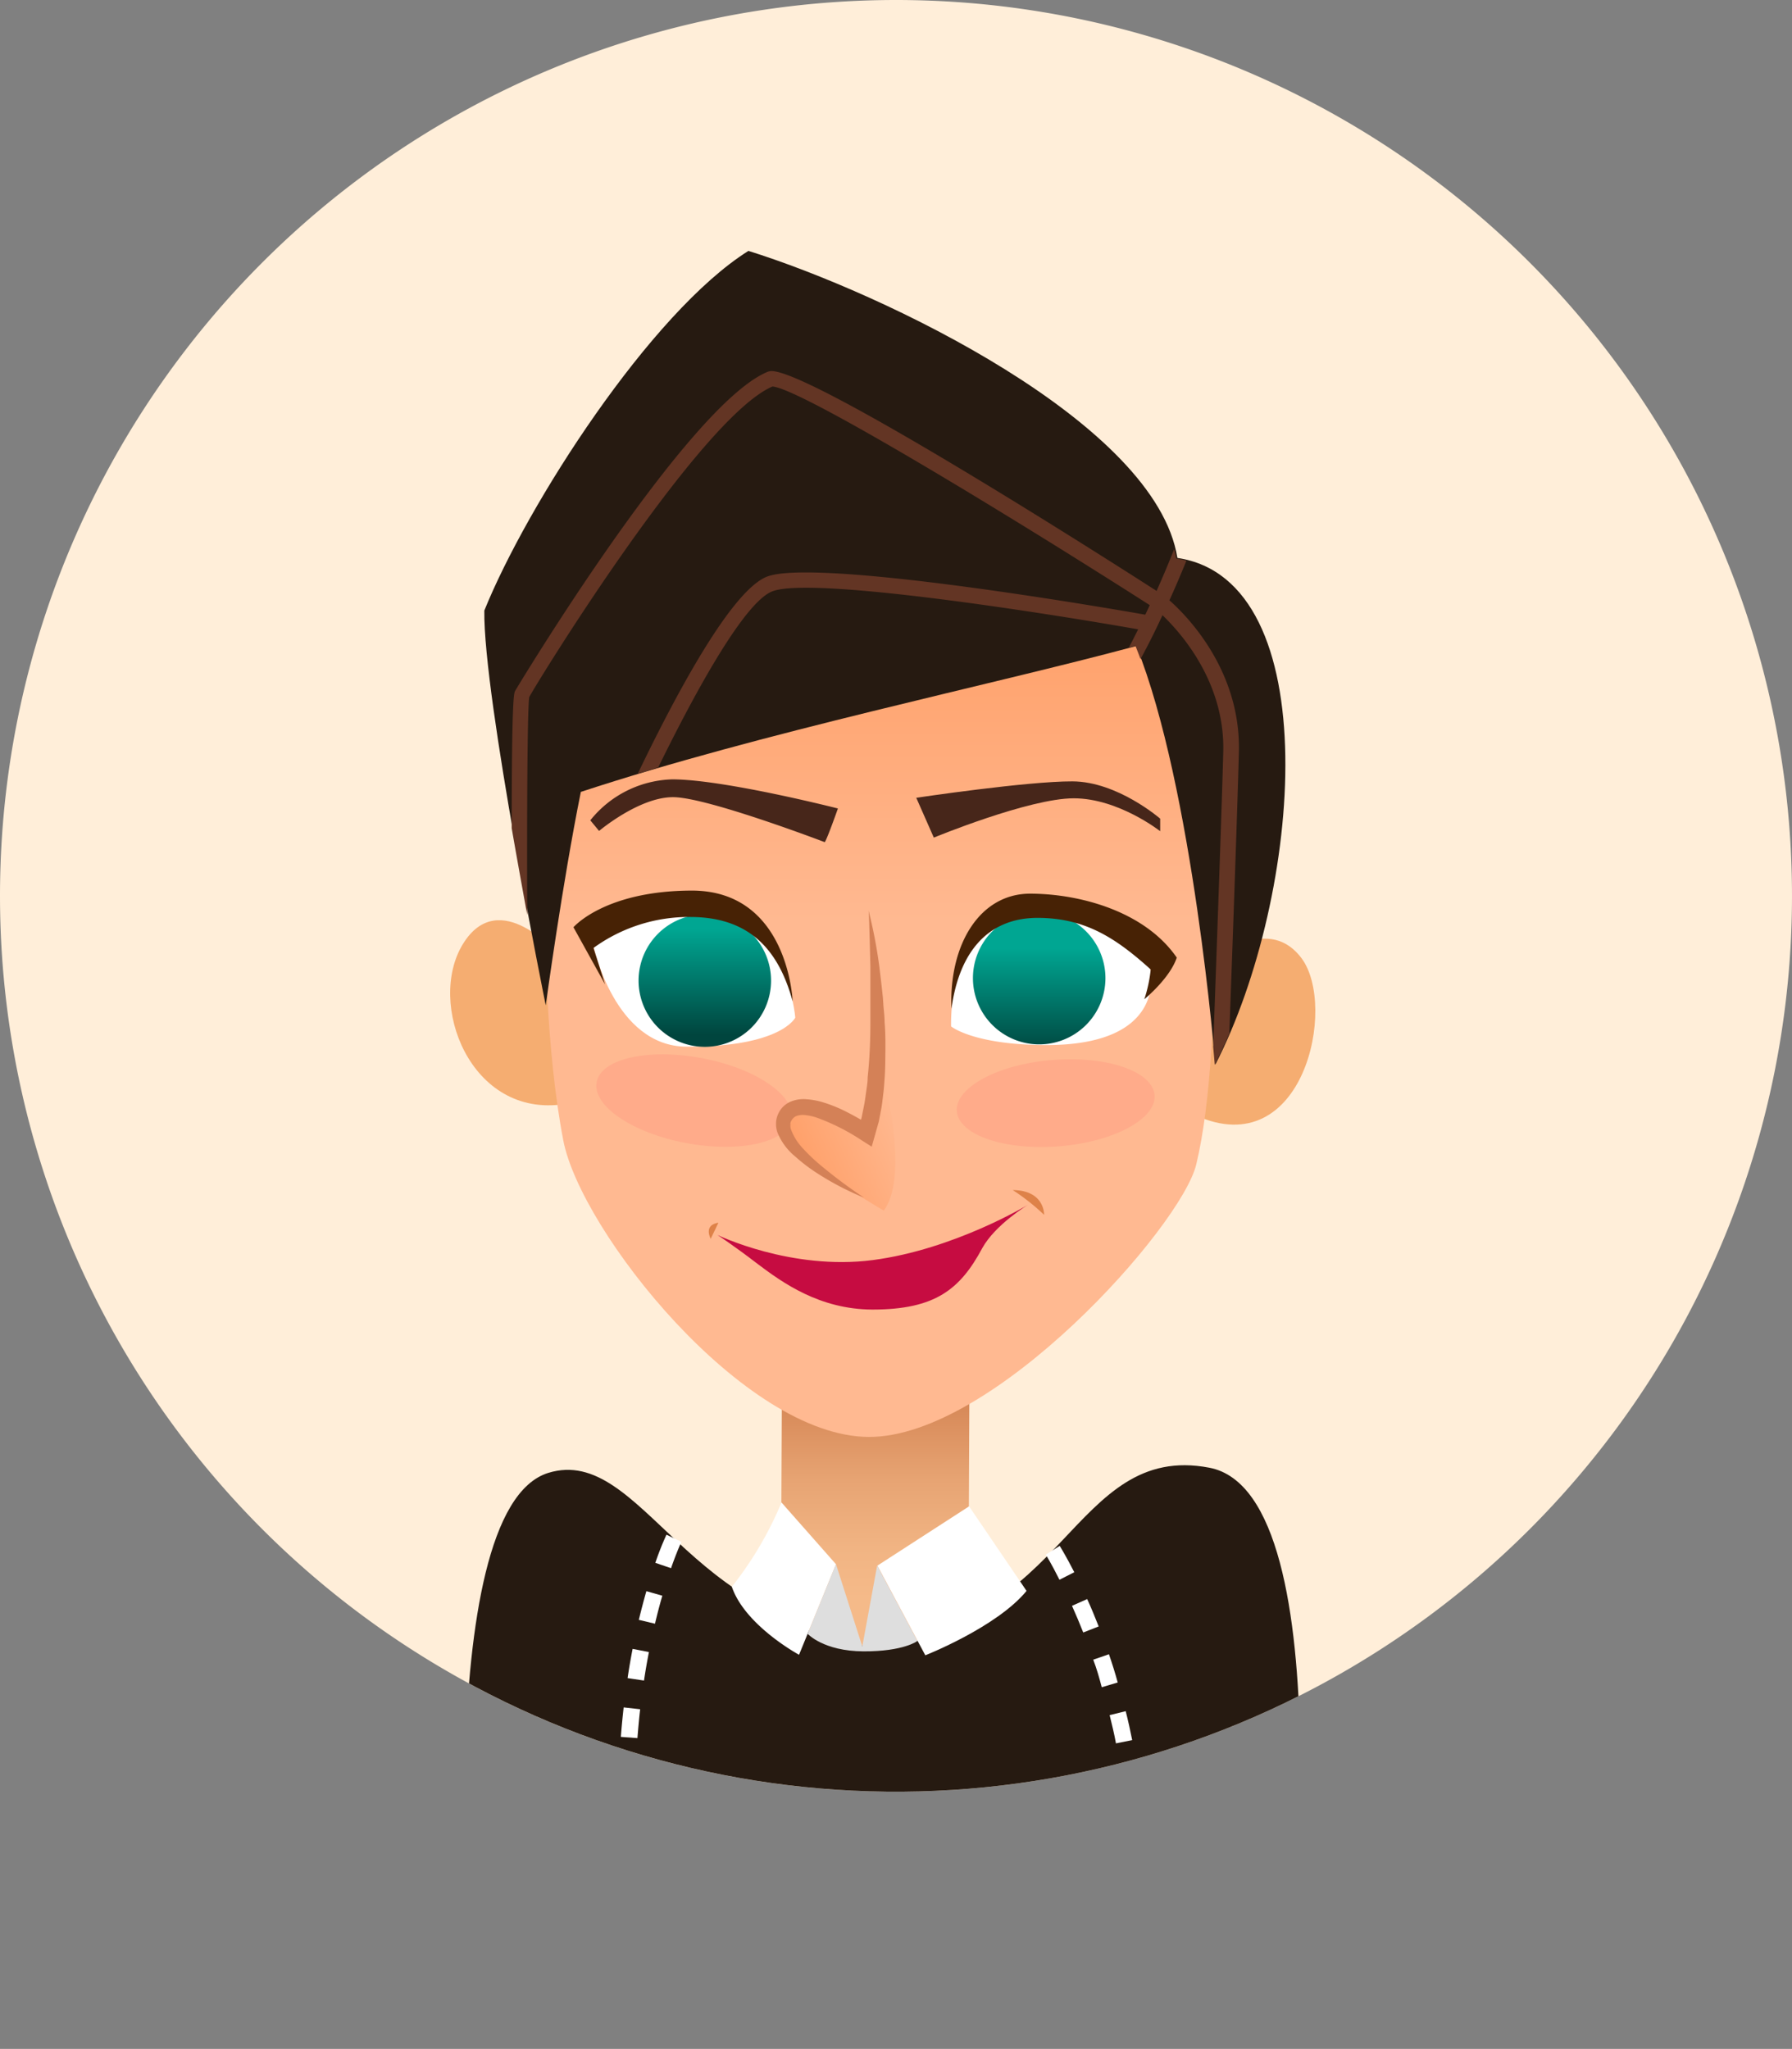
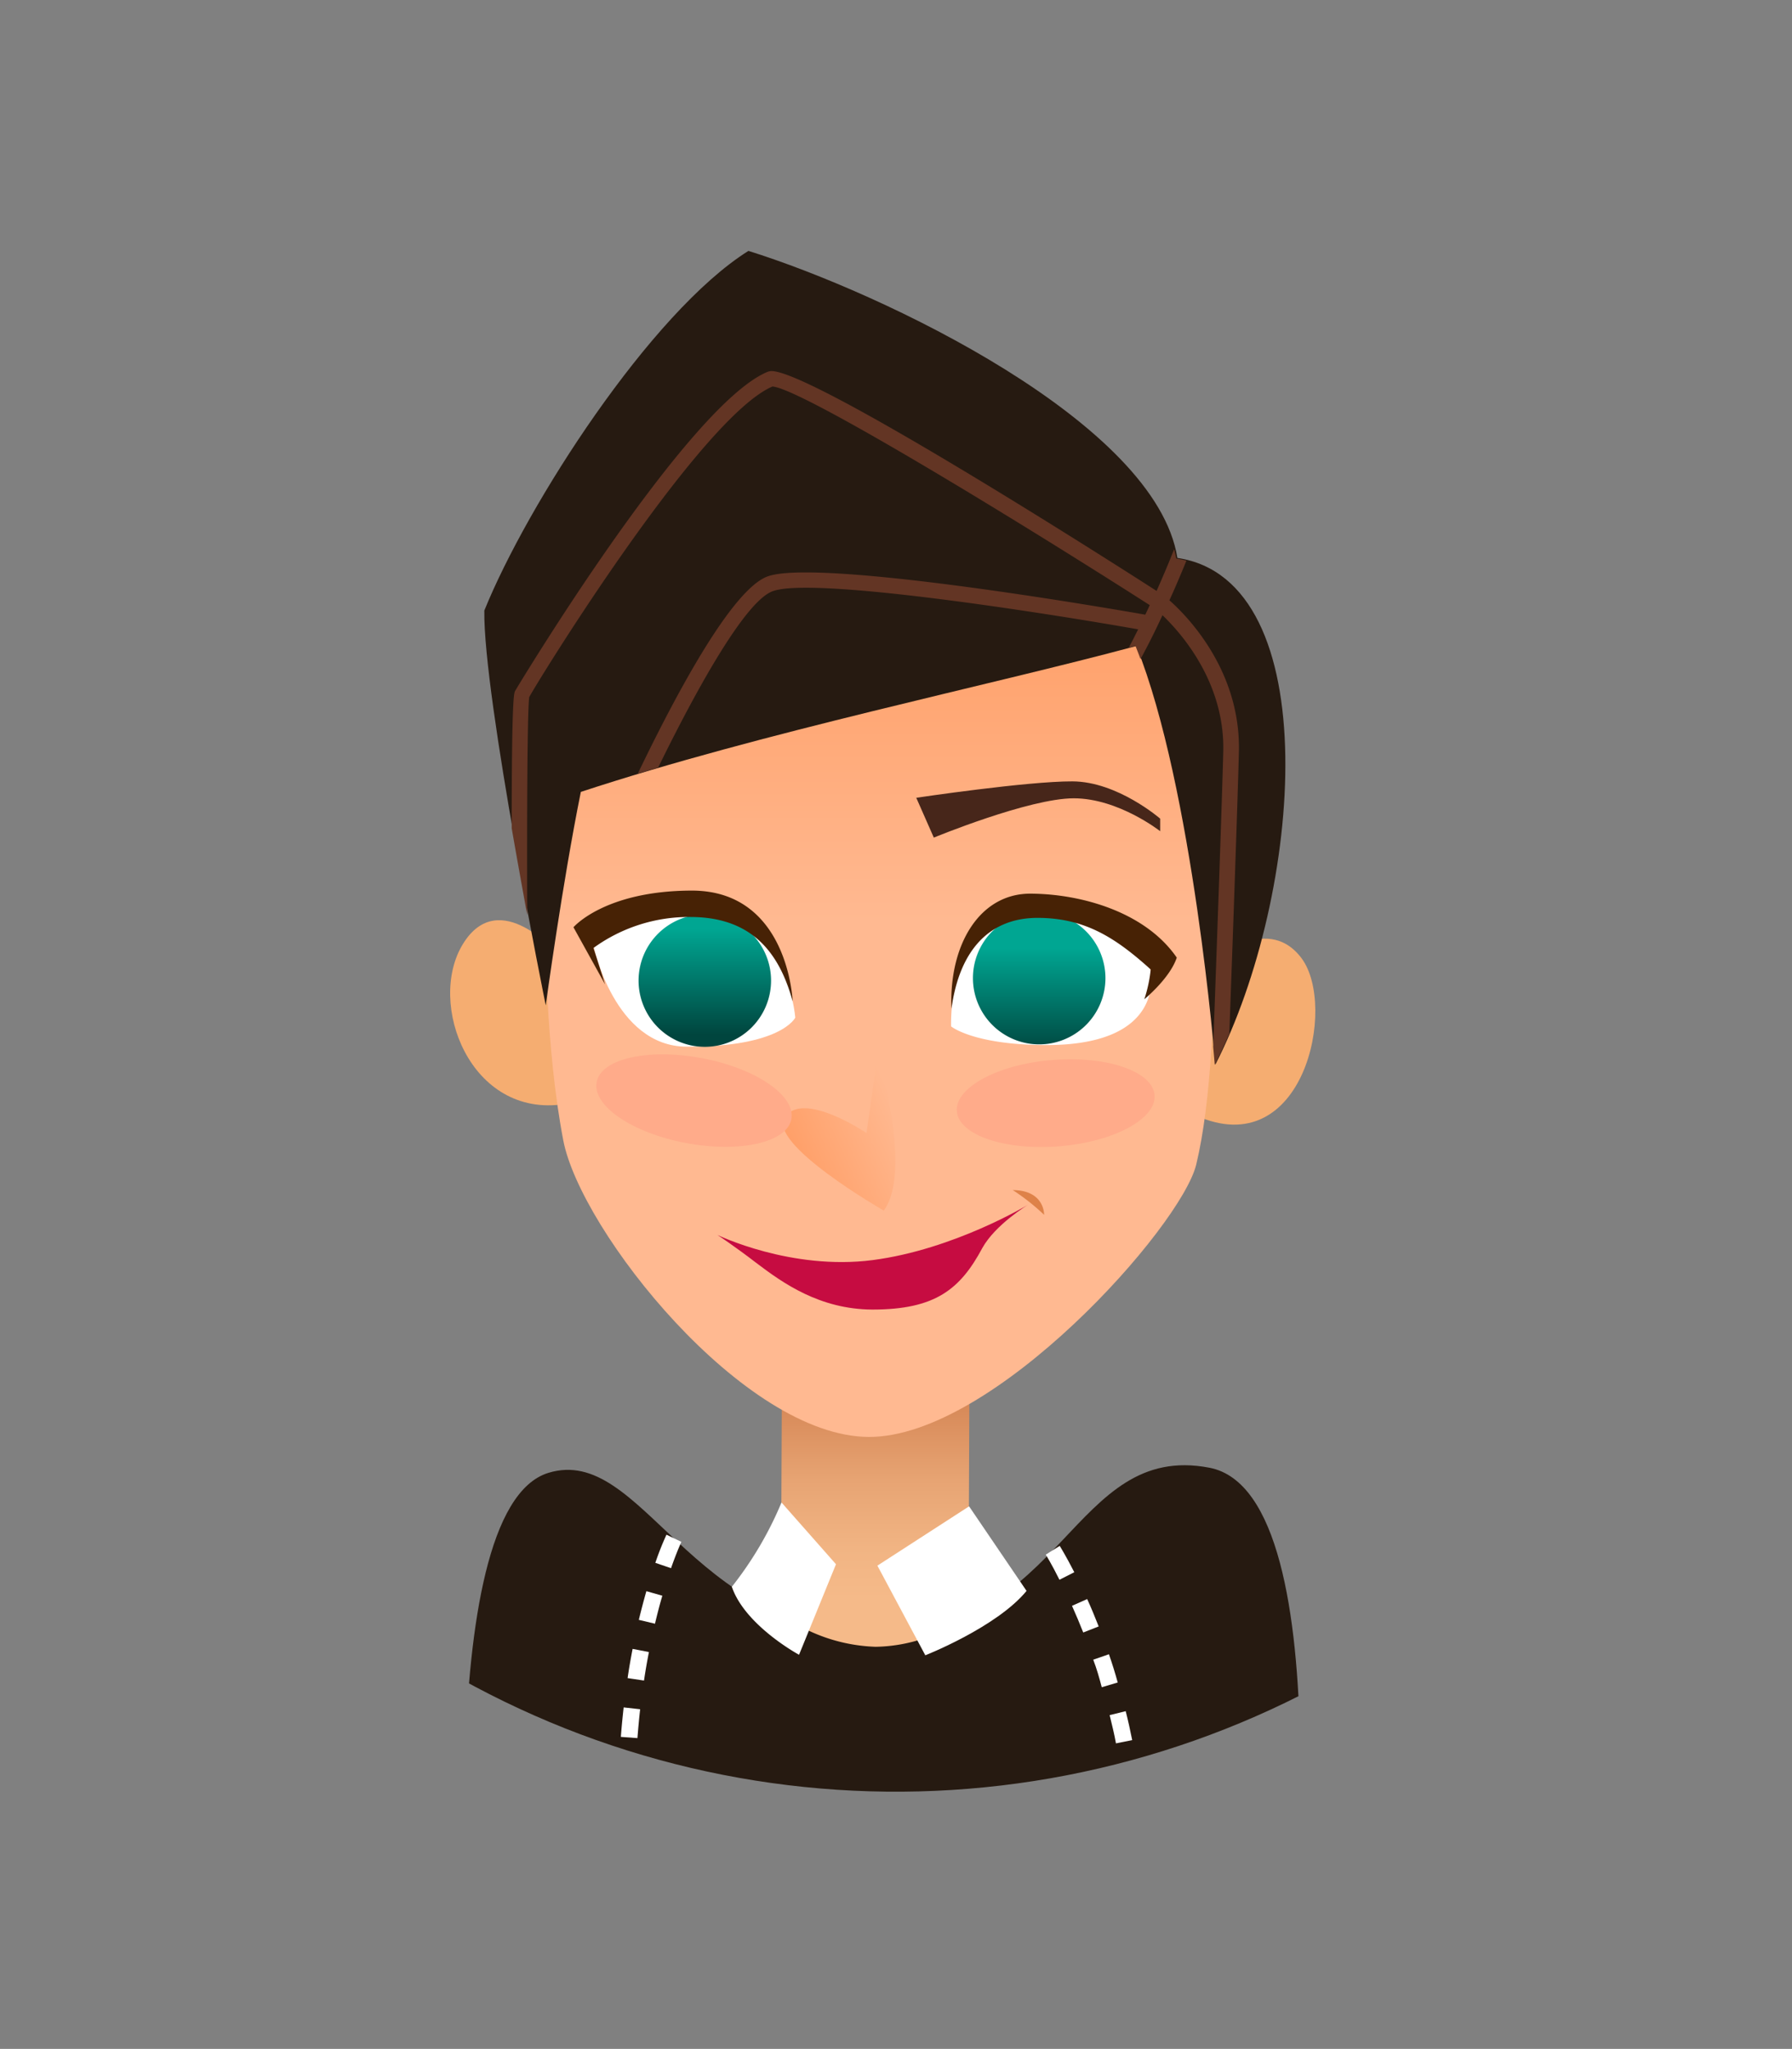
<svg xmlns="http://www.w3.org/2000/svg" xmlns:xlink="http://www.w3.org/1999/xlink" viewBox="0 0 204.24 233.56">
  <rect x="0" y="0" width="204.24" height="233.56" fill="#808080" stroke="none" />
  <defs>
    <style>.cls-1{fill:none;}.cls-2{fill:#ffeed9;}.cls-3{clip-path:url(#clip-path);}.cls-4{fill:#f5ad71;}.cls-5{fill:#261a11;}.cls-6{fill:url(#linear-gradient);}.cls-7{fill:url(#_ÂÁ_Ï_ÌÌ_È_ËÂÌÚ_14);}.cls-8{fill:url(#_ÂÁ_Ï_ÌÌ_È_ËÂÌÚ_14-2);}.cls-9{fill:#ffab8a;}.cls-10{fill:#fff;}.cls-11{fill:#47261a;}.cls-12{fill:url(#linear-gradient-2);}.cls-13{fill:#472205;}.cls-14{fill:url(#linear-gradient-3);}.cls-15{fill:#d48157;}.cls-16{fill:#c60c41;}.cls-17{fill:#de8249;}.cls-18{fill:#dedede;}.cls-19{fill:#633524;}</style>
    <clipPath id="clip-path" transform="translate(0 0)">
      <path class="cls-1" d="M0,101.66A102.12,102.12,0,1,0,102.58,0,102.13,102.13,0,0,0,0,101.66Z" />
    </clipPath>
    <linearGradient id="linear-gradient" x1="119.42" y1="159.16" x2="119.42" y2="136.6" gradientTransform="matrix(-1, 0, 0, 1, 219.84, 23.13)" gradientUnits="userSpaceOnUse">
      <stop offset="0" stop-color="#f5ba89" />
      <stop offset="0.26" stop-color="#f1b483" />
      <stop offset="0.6" stop-color="#e7a473" />
      <stop offset="0.98" stop-color="#d78958" />
      <stop offset="1" stop-color="#d68756" />
    </linearGradient>
    <linearGradient id="_ÂÁ_Ï_ÌÌ_È_ËÂÌÚ_14" x1="119.17" y1="41.87" x2="119.17" y2="81.84" gradientTransform="matrix(-1, 0, 0, 1, 219.84, 23.13)" gradientUnits="userSpaceOnUse">
      <stop offset="0" stop-color="#ff9c63" />
      <stop offset="1" stop-color="#ffb991" />
    </linearGradient>
    <linearGradient id="_ÂÁ_Ï_ÌÌ_È_ËÂÌÚ_14-2" x1="129.68" y1="111.44" x2="116.58" y2="105.38" xlink:href="#_ÂÁ_Ï_ÌÌ_È_ËÂÌÚ_14" />
    <linearGradient id="linear-gradient-2" x1="101" y1="84.94" x2="101" y2="97.01" gradientTransform="matrix(-1, 0, 0, 1, 219.84, 23.13)" gradientUnits="userSpaceOnUse">
      <stop offset="0" stop-color="#00a692" />
      <stop offset="1" stop-color="#00453e" />
    </linearGradient>
    <linearGradient id="linear-gradient-3" x1="139.1" y1="82.77" x2="139.1" y2="94.85" xlink:href="#linear-gradient-2" />
  </defs>
  <title>Fichier 23</title>
  <g id="Calque_2" data-name="Calque 2">
    <g id="Characters">
-       <path class="cls-2" d="M0,102.12A102.12,102.12,0,1,0,102.12,0,102.12,102.12,0,0,0,0,102.12Z" transform="translate(0 0)" />
      <g class="cls-3">
        <path class="cls-4" d="M137.58,110.05s6.67-6.28,10.76-.82.24,23.47-12.06,17.92C136.51,113.29,137.58,110.05,137.58,110.05Z" transform="translate(0 0)" />
        <path class="cls-4" d="M64.36,125.85l-.72-17s-6.73-8-10.88-1.24S53.6,127.53,64.36,125.85Z" transform="translate(0 0)" />
        <path class="cls-5" d="M146.73,228.21s6.83-57.87-8.88-60.9-16.55,19-37.91,18.88-26.71-21.57-37.43-18.3c-13.72,4.2-8.74,61.39-8.74,61.39s25.7,4.18,47,4.28S146.73,228.21,146.73,228.21Z" transform="translate(0 0)" />
        <path class="cls-6" d="M89,184a19.38,19.38,0,0,0,10.8,3.72,18.09,18.09,0,0,0,10.57-3.63l.12-26.75-21.37-.1Z" transform="translate(0 0)" />
        <path class="cls-7" d="M138.51,102.74c0,12-.47,22.94-2.17,30S113.26,163.87,99,163.8,66.19,140.34,64.2,130s-2.11-23.32-2.09-27.76,4.06-40.5,19.62-43.94,29.8-3.75,40.14,1.47S138.59,86.27,138.51,102.74Z" transform="translate(0 0)" />
        <path class="cls-8" d="M100.73,138s-13.43-7.69-11.26-10.69,9.29,1.85,9.29,1.85l1.28-9S104.06,133.44,100.73,138Z" transform="translate(0 0)" />
        <path class="cls-9" d="M109.05,126.67c.22,2.71,5.45,4.5,11.67,4s11.09-3.13,10.87-5.84-5.44-4.5-11.67-4S108.83,124,109.05,126.67Z" transform="translate(0 0)" />
        <path class="cls-9" d="M68,123.37c-.5,2.67,4.06,5.78,10.2,6.93s11.53-.08,12-2.75-4.07-5.78-10.21-6.93S68.46,120.69,68,123.37Z" transform="translate(0 0)" />
        <path class="cls-10" d="M108.4,117s-.5-13.19,8.94-13.14a16.9,16.9,0,0,1,13.77,6.65s2.12,8.68-12,8.62C110.89,119.09,108.4,117,108.4,117Z" transform="translate(0 0)" />
        <path class="cls-10" d="M90.64,116s-1-12.64-11.32-12.68c-7.84,0-11.68,4.53-11.68,4.53s2.4,11.42,10.59,11.46C89.05,119.37,90.64,116,90.64,116Z" transform="translate(0 0)" />
        <path class="cls-11" d="M104.43,90.94l2,4.54S117.29,91,122.38,91s9.85,3.75,9.85,3.75V93.32s-4.86-4.23-10-4.25S104.43,90.94,104.43,90.94Z" transform="translate(0 0)" />
-         <path class="cls-11" d="M94,96c.28-.37,1.5-3.84,1.5-3.84s-12.93-3.3-18.85-3.32a12.39,12.39,0,0,0-9.37,4.67l1,1.21s4.56-3.86,8.44-3.85S94,96,94,96Z" transform="translate(0 0)" />
        <path class="cls-12" d="M110.89,111.46a7.55,7.55,0,1,0,7.58-7.51A7.54,7.54,0,0,0,110.89,111.46Z" transform="translate(0 0)" />
        <path class="cls-13" d="M130.42,113.91s2.92-2.39,3.7-4.75c-3.59-5.22-10.92-7.27-16.68-7.29s-9.3,5.78-9,13.12c.94-6.87,4.48-10.39,9.89-10.36s8.88,2.33,12.82,5.88A16,16,0,0,1,130.42,113.91Z" transform="translate(0 0)" />
        <path class="cls-14" d="M72.78,111.75a7.55,7.55,0,1,0,7.59-7.52A7.55,7.55,0,0,0,72.78,111.75Z" transform="translate(0 0)" />
-         <path class="cls-15" d="M99,103.81c.07,1.07.08,2.13.12,3.19l.08,3.19c0,1.06,0,2.12,0,3.18s0,2.11,0,3.16c0,2.11-.09,4.22-.31,6.29,0,.52-.08,1-.16,1.55s-.13,1-.23,1.53l-.3,1.49-.41,1.44,1.47-.51c-.87-.54-1.77-1.06-2.69-1.53a16.39,16.39,0,0,0-2.95-1.19,8,8,0,0,0-1.67-.29,3.8,3.8,0,0,0-1.89.29,2.74,2.74,0,0,0-1.44,1.55,2.64,2.64,0,0,0-.17,1,2.74,2.74,0,0,0,.18,1,6.9,6.9,0,0,0,2,2.68,19.79,19.79,0,0,0,2.46,1.88,32.41,32.41,0,0,0,5.38,2.81,55.56,55.56,0,0,1-4.81-3.58,20.2,20.2,0,0,1-2.12-2,6.27,6.27,0,0,1-1.4-2.23,1.34,1.34,0,0,1-.05-.51.42.42,0,0,1,0-.18.89.89,0,0,1,.1-.26,1.17,1.17,0,0,1,.59-.55,2.22,2.22,0,0,1,1.06-.09,6,6,0,0,1,1.27.29A24.26,24.26,0,0,1,98.23,130l1.12.71.35-1.23.46-1.63.31-1.63c.09-.54.14-1.08.21-1.63s.1-1.08.14-1.62c.08-1.09.08-2.17.09-3.24s0-2.15-.09-3.23c0-.53-.06-1.07-.11-1.6s-.06-1.07-.13-1.6c-.11-1.07-.24-2.13-.37-3.19A56.41,56.41,0,0,0,99,103.81Z" transform="translate(0 0)" />
        <path class="cls-16" d="M117.17,137.33s-8.41,5.1-17.71,6.31-17.68-2.86-17.68-2.86,2,1.32,4.4,3.17c3.07,2.33,7.25,5.3,13.25,5.33,7.15,0,10-2.3,12.52-7C113.43,139.59,117.17,137.33,117.17,137.33Z" transform="translate(0 0)" />
        <path class="cls-17" d="M119,138.48s.09-2.8-3.57-2.82A24.65,24.65,0,0,1,119,138.48Z" transform="translate(0 0)" />
-         <path class="cls-17" d="M81.88,139.38,81,141.22S80.12,139.63,81.88,139.38Z" transform="translate(0 0)" />
        <path class="cls-10" d="M117,181.35l-6.55-9.64L100,178.47l5.46,10.22S113.6,185.49,117,181.35Z" transform="translate(0 0)" />
        <path class="cls-10" d="M95.28,178.31l-4.21,10.32s-6.15-3.32-7.66-7.75a40.63,40.63,0,0,0,5.66-9.61Z" transform="translate(0 0)" />
-         <path class="cls-18" d="M95.28,178.31l3,9.37,1.69-9.21,4.59,8.59s-1.56,1.2-6.14,1.18-6.37-2-6.37-2Z" transform="translate(0 0)" />
        <path class="cls-13" d="M90.34,114.15s-.45-12.58-11.43-12.63c-10,0-13.55,4.18-13.55,4.18l3.6,6.5-1.32-4.14a18.5,18.5,0,0,1,11.12-3.53C85.56,104.56,88.79,108.44,90.34,114.15Z" transform="translate(0 0)" />
        <path class="cls-10" d="M128.2,218.38c.11-1.09.2-2.19.25-3.27l1.89.09c-.06,1.12-.14,2.25-.26,3.38Zm.24-9.85,1.89-.1c.06,1.13.09,2.27.09,3.38h-1.89C128.53,210.73,128.5,209.63,128.44,208.53Zm-.68-6.55,1.87-.29c.17,1.12.32,2.25.43,3.36l-1.88.2C128.07,204.16,127.93,203.06,127.76,202Zm-1.29-6.47,1.83-.45c.28,1.09.52,2.2.74,3.3l-1.85.37C127,197.66,126.73,196.58,126.47,195.51Zm-1.87-6.32,1.79-.62c.37,1.07.71,2.15,1,3.22l-1.82.54C125.3,191.29,125,190.23,124.6,189.19Zm-2.42-6.14,1.73-.77c.46,1,.9,2.08,1.31,3.12l-1.76.69C123.06,185.08,122.63,184.05,122.18,183.05Zm-3-5.83,1.6-1s.69,1.1,1.66,3l-1.69.86C119.84,178.25,119.2,177.23,119.19,177.22Z" transform="translate(0 0)" />
        <path class="cls-10" d="M70.9,214.83l1.88-.18c.11,1.08.23,2.17.37,3.29l-1.88.23C71.13,217,71,215.92,70.9,214.83Zm-.41-6.73,1.89,0q0,1.62.15,3.3l-1.89.12C70.57,210.32,70.52,209.2,70.49,208.1Zm0-3.37c0-1.15,0-2.28.08-3.37l1.89.07c0,1.08-.07,2.18-.08,3.31Zm.27-6.74c.09-1.16.2-2.28.32-3.36l1.88.21c-.12,1.06-.22,2.16-.31,3.29Zm.77-6.7c.16-1.12.36-2.24.57-3.33l1.86.36c-.21,1.07-.4,2.16-.56,3.25Zm1.28-6.64c.27-1.12.56-2.22.86-3.27l1.82.52c-.3,1-.58,2.1-.84,3.19Zm1.88-6.5a33.82,33.82,0,0,1,1.27-3.21l1.7.82s-.5,1.06-1.18,3Z" transform="translate(0 0)" />
        <path class="cls-5" d="M138.51,121.37s-2.52-31.57-9-47.73c-16.93,4.56-42.66,9.84-63.31,16.63-2.11,10.43-4,24.33-4,24.33s-7.14-35.18-7-45c4.87-12.06,18.95-34,30.1-41,15.32,4.79,46.44,19.6,48.89,35C151.27,66.12,148.47,101.94,138.51,121.37Z" transform="translate(0 0)" />
        <path class="cls-19" d="M58.32,94.41c0-14.9.26-15.4.39-15.65S78.42,46,87.55,42.36l.27-.06c4.12-.3,35.52,19.61,44,25.06.74-1.67,1.43-3.29,2-4.77.09.36.18.72.24,1.08a10.83,10.83,0,0,1,1.16.24c-.58,1.42-1.24,3-1.94,4.52,1.92,1.69,8.16,7.94,7.92,17.31-.14,5.48-.64,19.76-1.09,32.08-.53,1.23-1.08,2.42-1.66,3.55,0,0-.06-.74-.18-2.05.46-12.65,1-27.91,1.15-33.62.2-8-4.92-13.65-6.93-15.57-.78,1.7-1.63,3.4-2.5,5-.19-.51-.38-1-.58-1.51l-.76.2c.37-.68.72-1.38,1.07-2.08-11-1.94-37-6-41.61-4.36-3,1-8.37,10.46-13.1,20.12l-2.32.69c4.37-9.1,10.78-21.09,14.84-22.5,5.82-2,37.79,3.46,43,4.38.18-.37.35-.73.51-1.09-15.28-9.78-39.71-24.7-43-24.92-8.14,3.48-26.44,33.06-27.72,35.4-.22,1.44-.27,13.43-.23,24.85C59.55,101.34,58.93,97.93,58.32,94.41Z" transform="translate(0 0)" />
      </g>
    </g>
  </g>
</svg>